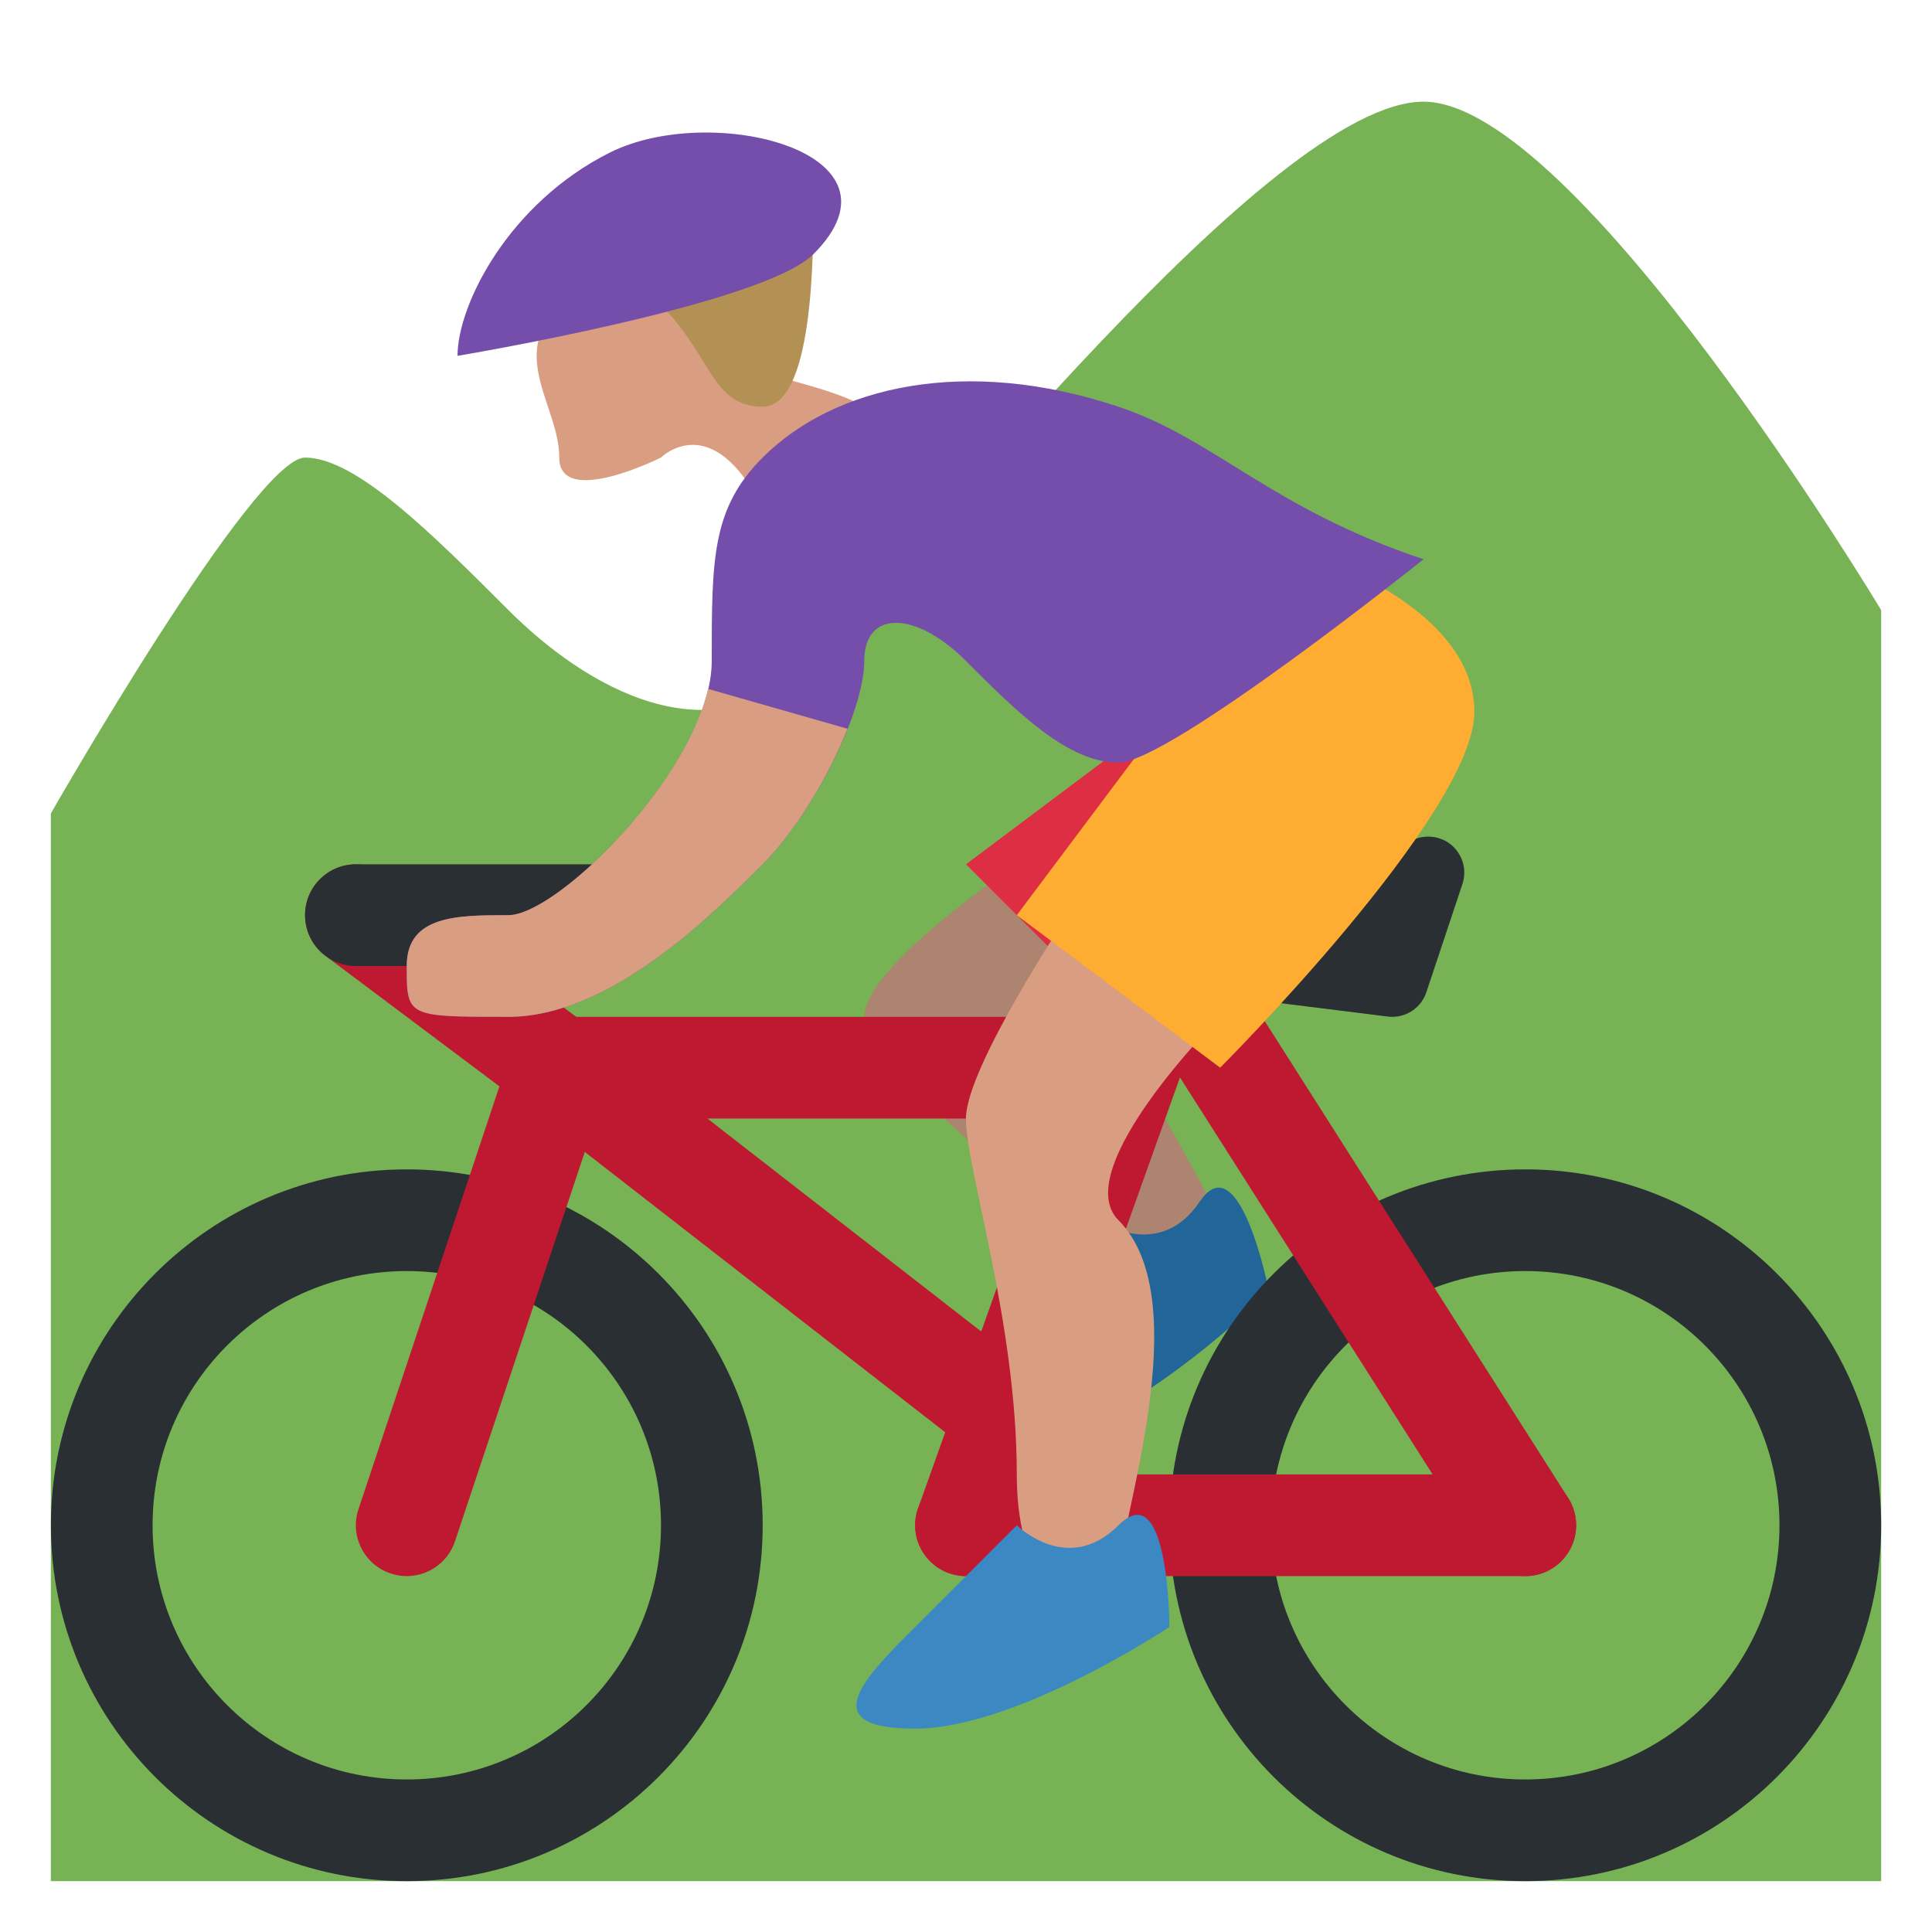
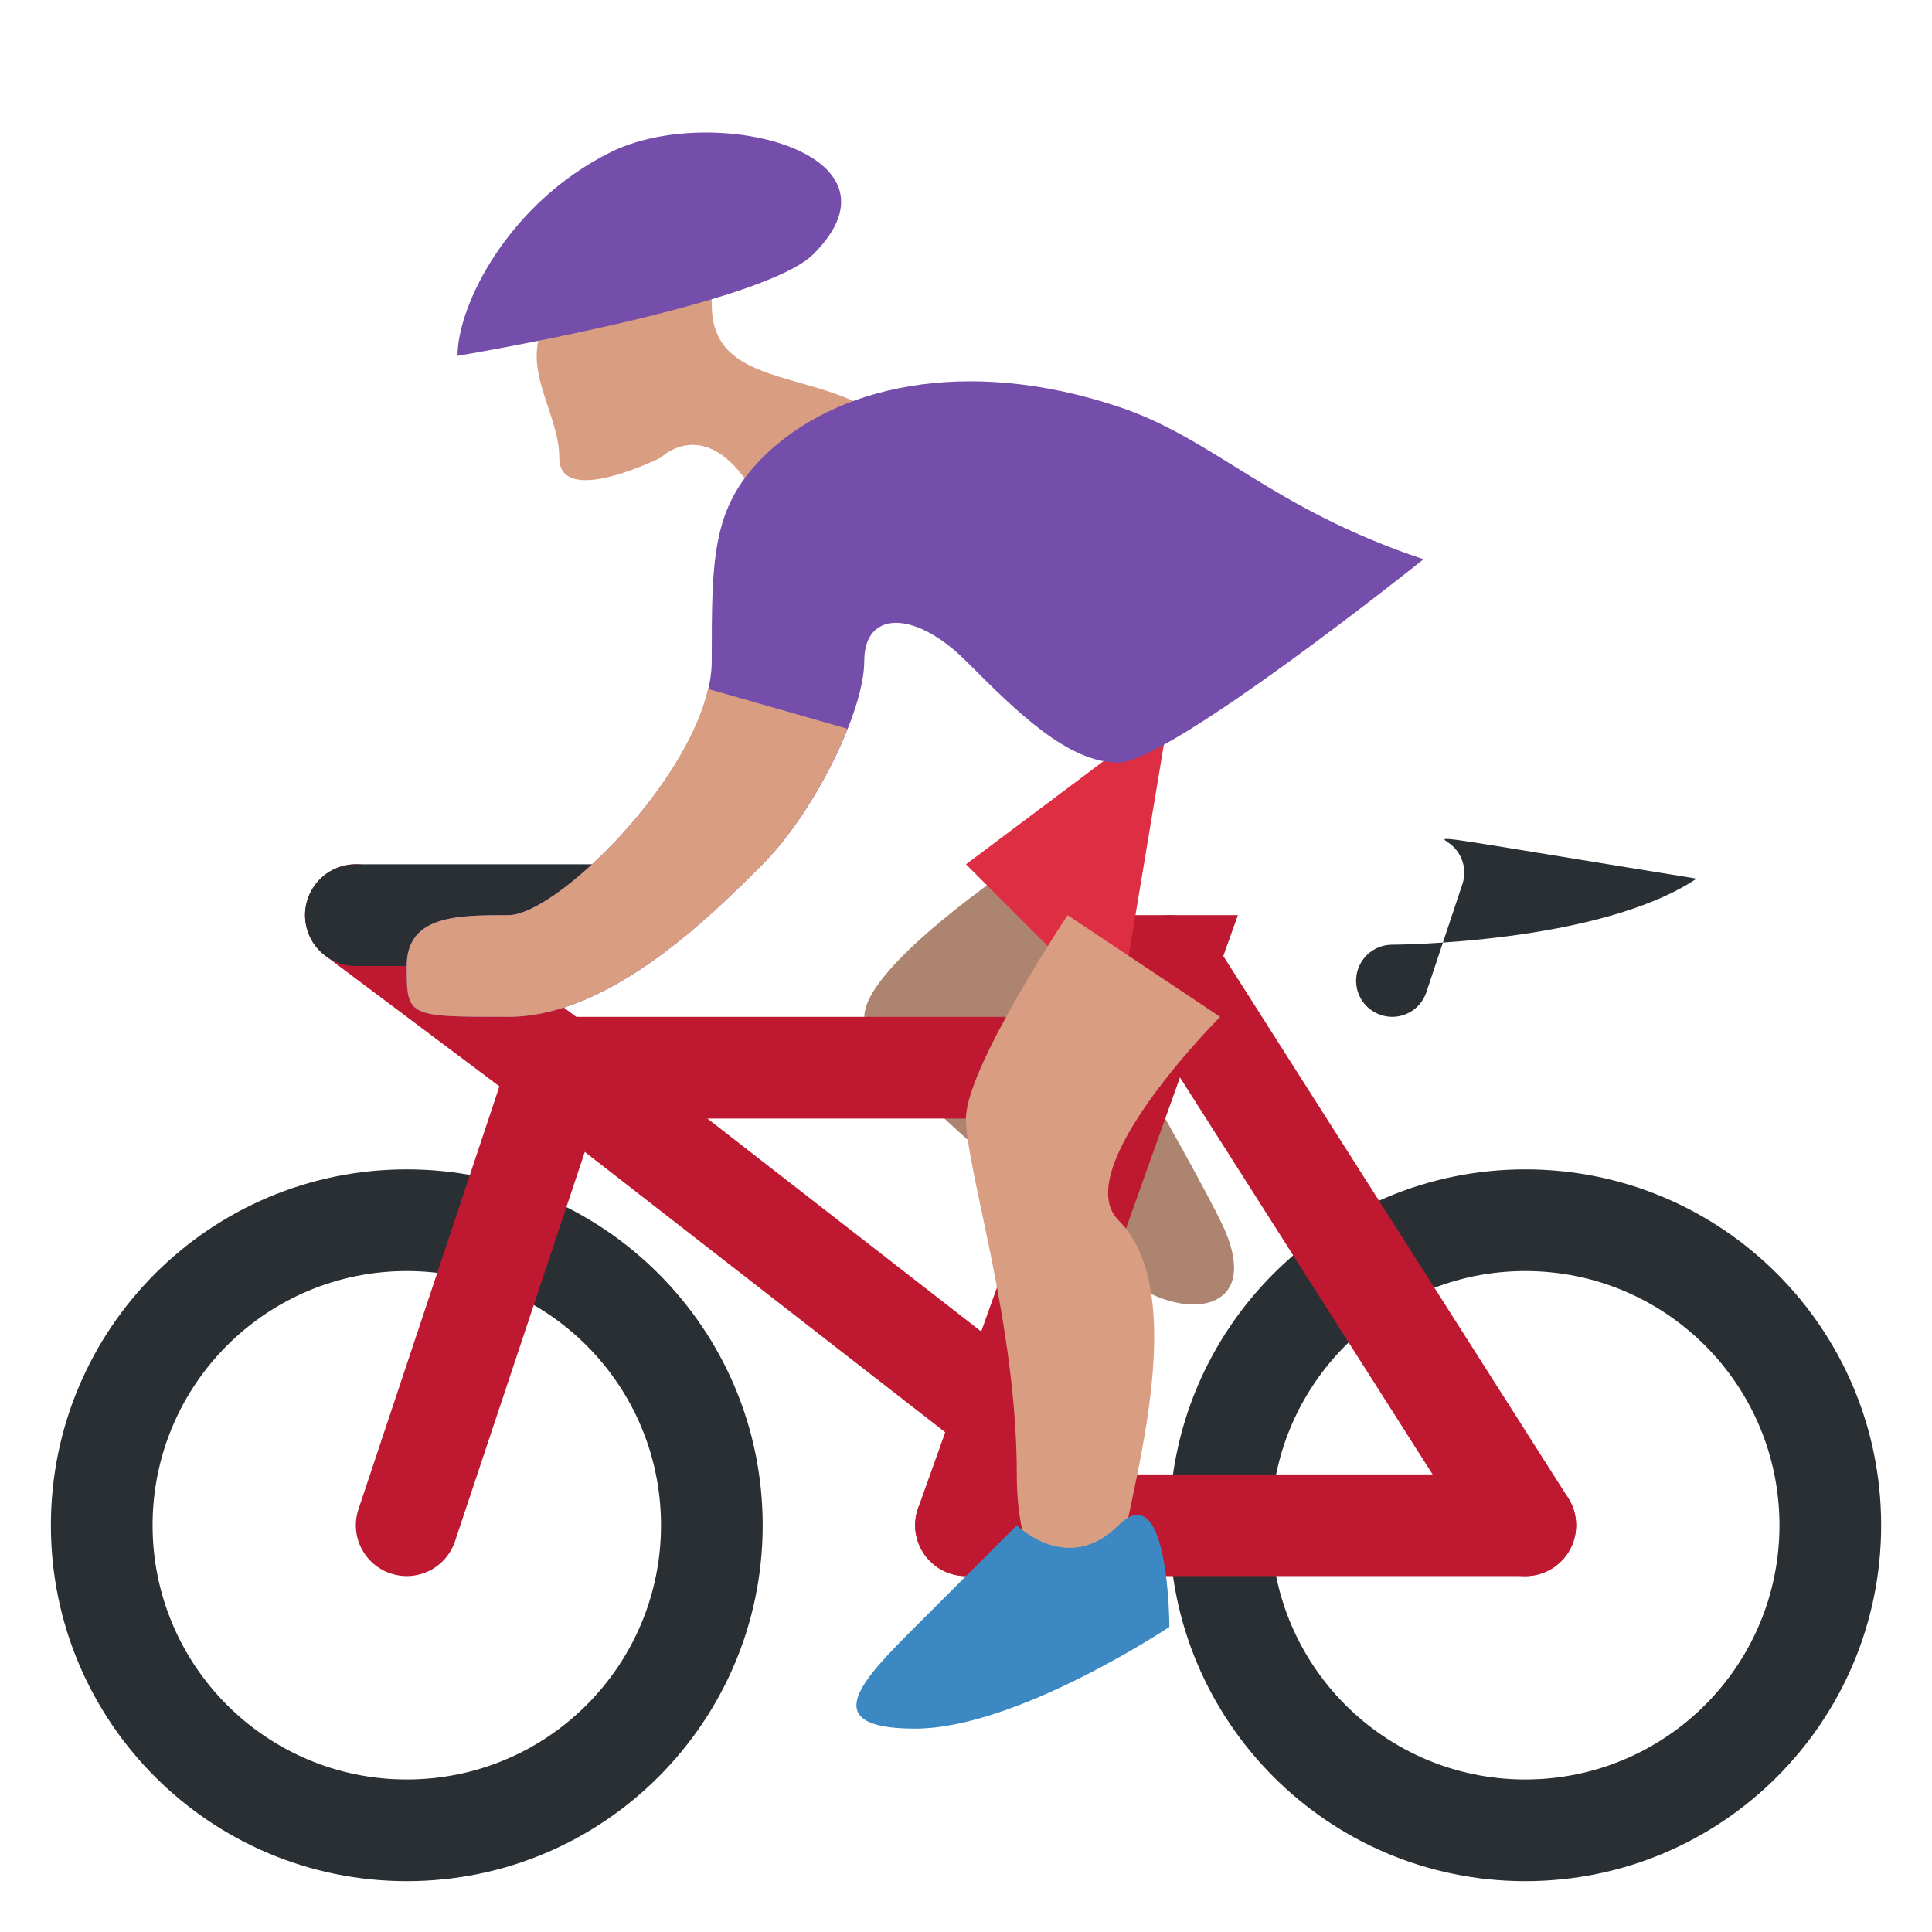
<svg xmlns="http://www.w3.org/2000/svg" version="1.1" width="47.5" height="47.5" id="svg2" xml:space="preserve">
  <defs id="defs6">
    <clipPath id="clipPath18">
      <path d="M 0,38 38,38 38,0 0,0 0,38 z" id="path20" />
    </clipPath>
  </defs>
  <g transform="matrix(1.25,0,0,-1.25,0,47.5)" id="g12">
    <g id="g14">
      <g clip-path="url(#clipPath18)" id="g16">
        <g transform="translate(1,1)" id="g22">
-           <path d="m 0,0 36,0 0,25 C 36,25 29.999,35 26.999,35 23.999,35 17,26 15,24 13,22 10.5,23.5 9,25 7.5,26.5 6,28 5,28 4,28 0,21 0,21 L 0,0 z" id="path24" style="fill:#77b255;fill-opacity:1;fill-rule:nonzero;stroke:none" />
-         </g>
+           </g>
        <g transform="translate(20,21)" id="g26">
          <path d="M 0,0 C 0,0 -3,-2 -3,-3 -3,-4 1,-7 2,-8 3,-9 5,-9 4,-7 3,-5 0,0 0,0" id="path28" style="fill:#ad846f;fill-opacity:1;fill-rule:nonzero;stroke:none" />
        </g>
        <g transform="translate(21.634,13.979)" id="g30">
-           <path d="m 0,0 c 0,0 1.173,-0.789 1.962,0.385 0.789,1.174 1.365,-1.771 1.365,-1.771 0,0 -2.558,-2.539 -4.521,-2.924 -1.963,-0.384 -1.174,0.789 -0.385,1.962 C -0.789,-1.174 0,0 0,0" id="path32" style="fill:#226699;fill-opacity:1;fill-rule:nonzero;stroke:none" />
-         </g>
+           </g>
        <g transform="translate(8.001,3)" id="g34">
          <path d="m 0,0 c -2.761,0 -5,2.238 -5,5 0,2.762 2.239,5 5,5 C 2.761,10 5,7.762 5,5 5,2.238 2.761,0 0,0 m 0,12 c -3.866,0 -7,-3.134 -7,-7 0,-3.866 3.134,-7 7,-7 3.866,0 7,3.134 7,7 0,3.866 -3.134,7 -7,7" id="path36" style="fill:#292f33;fill-opacity:1;fill-rule:nonzero;stroke:none" />
        </g>
        <g transform="translate(30,3)" id="g38">
          <path d="m 0,0 c -2.761,0 -5,2.238 -5,5 0,2.762 2.239,5 5,5 C 2.762,10 5,7.762 5,5 5,2.238 2.762,0 0,0 m 0,12 c -3.865,0 -7,-3.134 -7,-7 0,-3.866 3.135,-7 7,-7 3.867,0 7,3.134 7,7 0,3.866 -3.133,7 -7,7" id="path40" style="fill:#292f33;fill-opacity:1;fill-rule:nonzero;stroke:none" />
        </g>
        <g transform="translate(23,17)" id="g42">
          <path d="M 0,0 C 0,0.553 -0.484,1 -1.083,1 L -11.917,1 C -12.515,1 -13,0.553 -13,0 c 0,-0.553 0.485,-1 1.083,-1 l 10.834,0 C -0.484,-1 0,-0.553 0,0" id="path44" style="fill:#be1931;fill-opacity:1;fill-rule:nonzero;stroke:none" />
        </g>
        <g transform="translate(31,8)" id="g46">
          <path d="m 0,0 c 0,0.553 -0.447,1 -1,1 l -11,0 c -0.552,0 -1,-0.447 -1,-1 0,-0.553 0.448,-1 1,-1 l 11,0 c 0.553,0 1,0.447 1,1" id="path48" style="fill:#be1931;fill-opacity:1;fill-rule:nonzero;stroke:none" />
        </g>
        <g transform="translate(22.224,20)" id="g50">
          <path d="m 0,0 -4.166,-11.664 c -0.185,-0.52 0.086,-1.092 0.606,-1.277 0.111,-0.04 0.225,-0.059 0.336,-0.059 0.411,0 0.796,0.255 0.942,0.664 L 2.124,0 0,0 z" id="path52" style="fill:#be1931;fill-opacity:1;fill-rule:nonzero;stroke:none" />
        </g>
        <g transform="translate(30.001,7)" id="g54">
          <path d="m 0,0 c -0.33,0 -0.654,0.164 -0.845,0.463 l -7,10.999 c -0.297,0.467 -0.159,1.085 0.307,1.381 0.467,0.297 1.084,0.159 1.381,-0.306 l 7,-11 C 1.14,1.071 1.002,0.453 0.536,0.156 0.369,0.051 0.184,0 0,0" id="path56" style="fill:#be1931;fill-opacity:1;fill-rule:nonzero;stroke:none" />
        </g>
        <g transform="translate(20,11.266)" id="g58">
          <path d="M 0,0 -8.387,6.523 C -8.822,6.864 -9.45,6.785 -9.79,6.349 -10.129,5.912 -10.05,5.284 -9.614,4.945 l 9,-7 c 0.182,-0.142 0.398,-0.211 0.613,-0.211 L 0,-2.266 0,0 z" id="path60" style="fill:#be1931;fill-opacity:1;fill-rule:nonzero;stroke:none" />
        </g>
        <g transform="translate(8,7)" id="g62">
          <path d="M 0,0 C -0.104,0 -0.211,0.017 -0.316,0.052 -0.84,0.226 -1.124,0.792 -0.949,1.316 L 1.823,9.633 -1.6,12.201 c -0.442,0.331 -0.531,0.958 -0.2,1.4 0.331,0.44 0.957,0.531 1.4,0.199 L 4.177,10.367 0.949,0.684 C 0.809,0.265 0.419,0 0,0" id="path64" style="fill:#be1931;fill-opacity:1;fill-rule:nonzero;stroke:none" />
        </g>
        <g transform="translate(27.383,18)" id="g66">
-           <path d="m 0,0 c -0.03,0 -0.059,0.002 -0.089,0.006 l -5.672,0.708 c -0.372,0.047 -0.643,0.374 -0.62,0.748 0.024,0.374 0.333,0.664 0.707,0.665 0.041,0 4.068,0.018 5.989,1.299 C 0.565,3.594 0.897,3.583 1.14,3.4 1.379,3.215 1.477,2.899 1.381,2.612 L 0.672,0.485 C 0.575,0.192 0.302,0 0,0" id="path68" style="fill:#292f33;fill-opacity:1;fill-rule:nonzero;stroke:none" />
+           <path d="m 0,0 c -0.03,0 -0.059,0.002 -0.089,0.006 c -0.372,0.047 -0.643,0.374 -0.62,0.748 0.024,0.374 0.333,0.664 0.707,0.665 0.041,0 4.068,0.018 5.989,1.299 C 0.565,3.594 0.897,3.583 1.14,3.4 1.379,3.215 1.477,2.899 1.381,2.612 L 0.672,0.485 C 0.575,0.192 0.302,0 0,0" id="path68" style="fill:#292f33;fill-opacity:1;fill-rule:nonzero;stroke:none" />
        </g>
        <g transform="translate(12,19)" id="g70">
          <path d="m 0,0 -5,0 c -0.552,0 -1,0.448 -1,1 0,0.552 0.448,1 1,1 L 0,2 C 0.552,2 1,1.552 1,1 1,0.448 0.552,0 0,0" id="path72" style="fill:#292f33;fill-opacity:1;fill-rule:nonzero;stroke:none" />
        </g>
        <g transform="translate(22.999,24)" id="g74">
          <path d="m 0,0 -3.999,-3 3,-3 L 0,0 z" id="path76" style="fill:#dd2e44;fill-opacity:1;fill-rule:nonzero;stroke:none" />
        </g>
        <g transform="translate(20.999,20)" id="g78">
          <path d="m 0,0 c 0,0 -2,-3 -2,-4 0,-1 1,-4 1,-7 0,-3 2,-3 2,-2 0,1 1.581,5.418 0,7 -1,1 2,4 2,4 L 0,0 z" id="path80" style="fill:#d99e82;fill-opacity:1;fill-rule:nonzero;stroke:none" />
        </g>
        <g transform="translate(22.999,24)" id="g82">
-           <path d="M 0,0 -3,-4 1,-7 C 1,-7 6,-2 6,0 6,2 3,3 3,3 L 0,0 z" id="path84" style="fill:#ffac33;fill-opacity:1;fill-rule:nonzero;stroke:none" />
-         </g>
+           </g>
        <g transform="translate(11,32)" id="g86">
          <path d="m 0,0 c -1,-1 0,-2 0,-3 0,-1 2,0 2,0 0,0 1,1 2,-1 1,-2 4,-1 3,1 C 6,-1 3,-2 3,0 3,2 0,0 0,0" id="path88" style="fill:#d99e82;fill-opacity:1;fill-rule:nonzero;stroke:none" />
        </g>
        <g transform="translate(15.999,34.001)" id="g90">
-           <path d="m 0,0 c 0,-1 0,-4 -1,-4 -1,0 -1,1 -2,2 -1,1 3,2 3,2" id="path92" style="fill:#b39155;fill-opacity:1;fill-rule:nonzero;stroke:none" />
-         </g>
+           </g>
        <g transform="translate(13.999,25)" id="g94">
          <path d="m 0,0 c 0,-2 -3,-5 -4,-5 -1,0 -2,0 -2,-1 0,-1 0,-1 2,-1 2,0 4,2 5,3 1,1 2,3 2,4 0,1 1,1 2,0 1,-1 2,-2 3,-2 1,0 6,4 6,4 C 11,3 9.897,4.368 8,5 5,6 2.414,5.414 1,4 0,3 0,2 0,0" id="path96" style="fill:#744eaa;fill-opacity:1;fill-rule:nonzero;stroke:none" />
        </g>
        <g transform="translate(16.67,23.666)" id="g98">
          <path d="m 0,0 -2.744,0.784 c -0.446,-1.956 -3.014,-4.45 -3.926,-4.45 -1,0 -2,0 -2,-1 0,-1 0,-1 2,-1 2,0 4,2 5,3 0.649,0.65 1.295,1.72 1.67,2.666" id="path100" style="fill:#d99e82;fill-opacity:1;fill-rule:nonzero;stroke:none" />
        </g>
        <g transform="translate(20,8)" id="g102">
          <path d="m 0,0 c 0,0 1,-1 2,0 1,1 1,-2 1,-2 0,0 -3,-2 -5,-2 -2,0 -1,1 0,2 l 2,2 z" id="path104" style="fill:#3b88c3;fill-opacity:1;fill-rule:nonzero;stroke:none" />
        </g>
        <g transform="translate(11.999,35.001)" id="g106">
          <path d="m 0,0 c 2,1 6,0 4,-2 -1,-1 -7,-2 -7,-2 0,1 1,3 3,4" id="path108" style="fill:#744eaa;fill-opacity:1;fill-rule:nonzero;stroke:none" />
        </g>
      </g>
    </g>
  </g>
</svg>